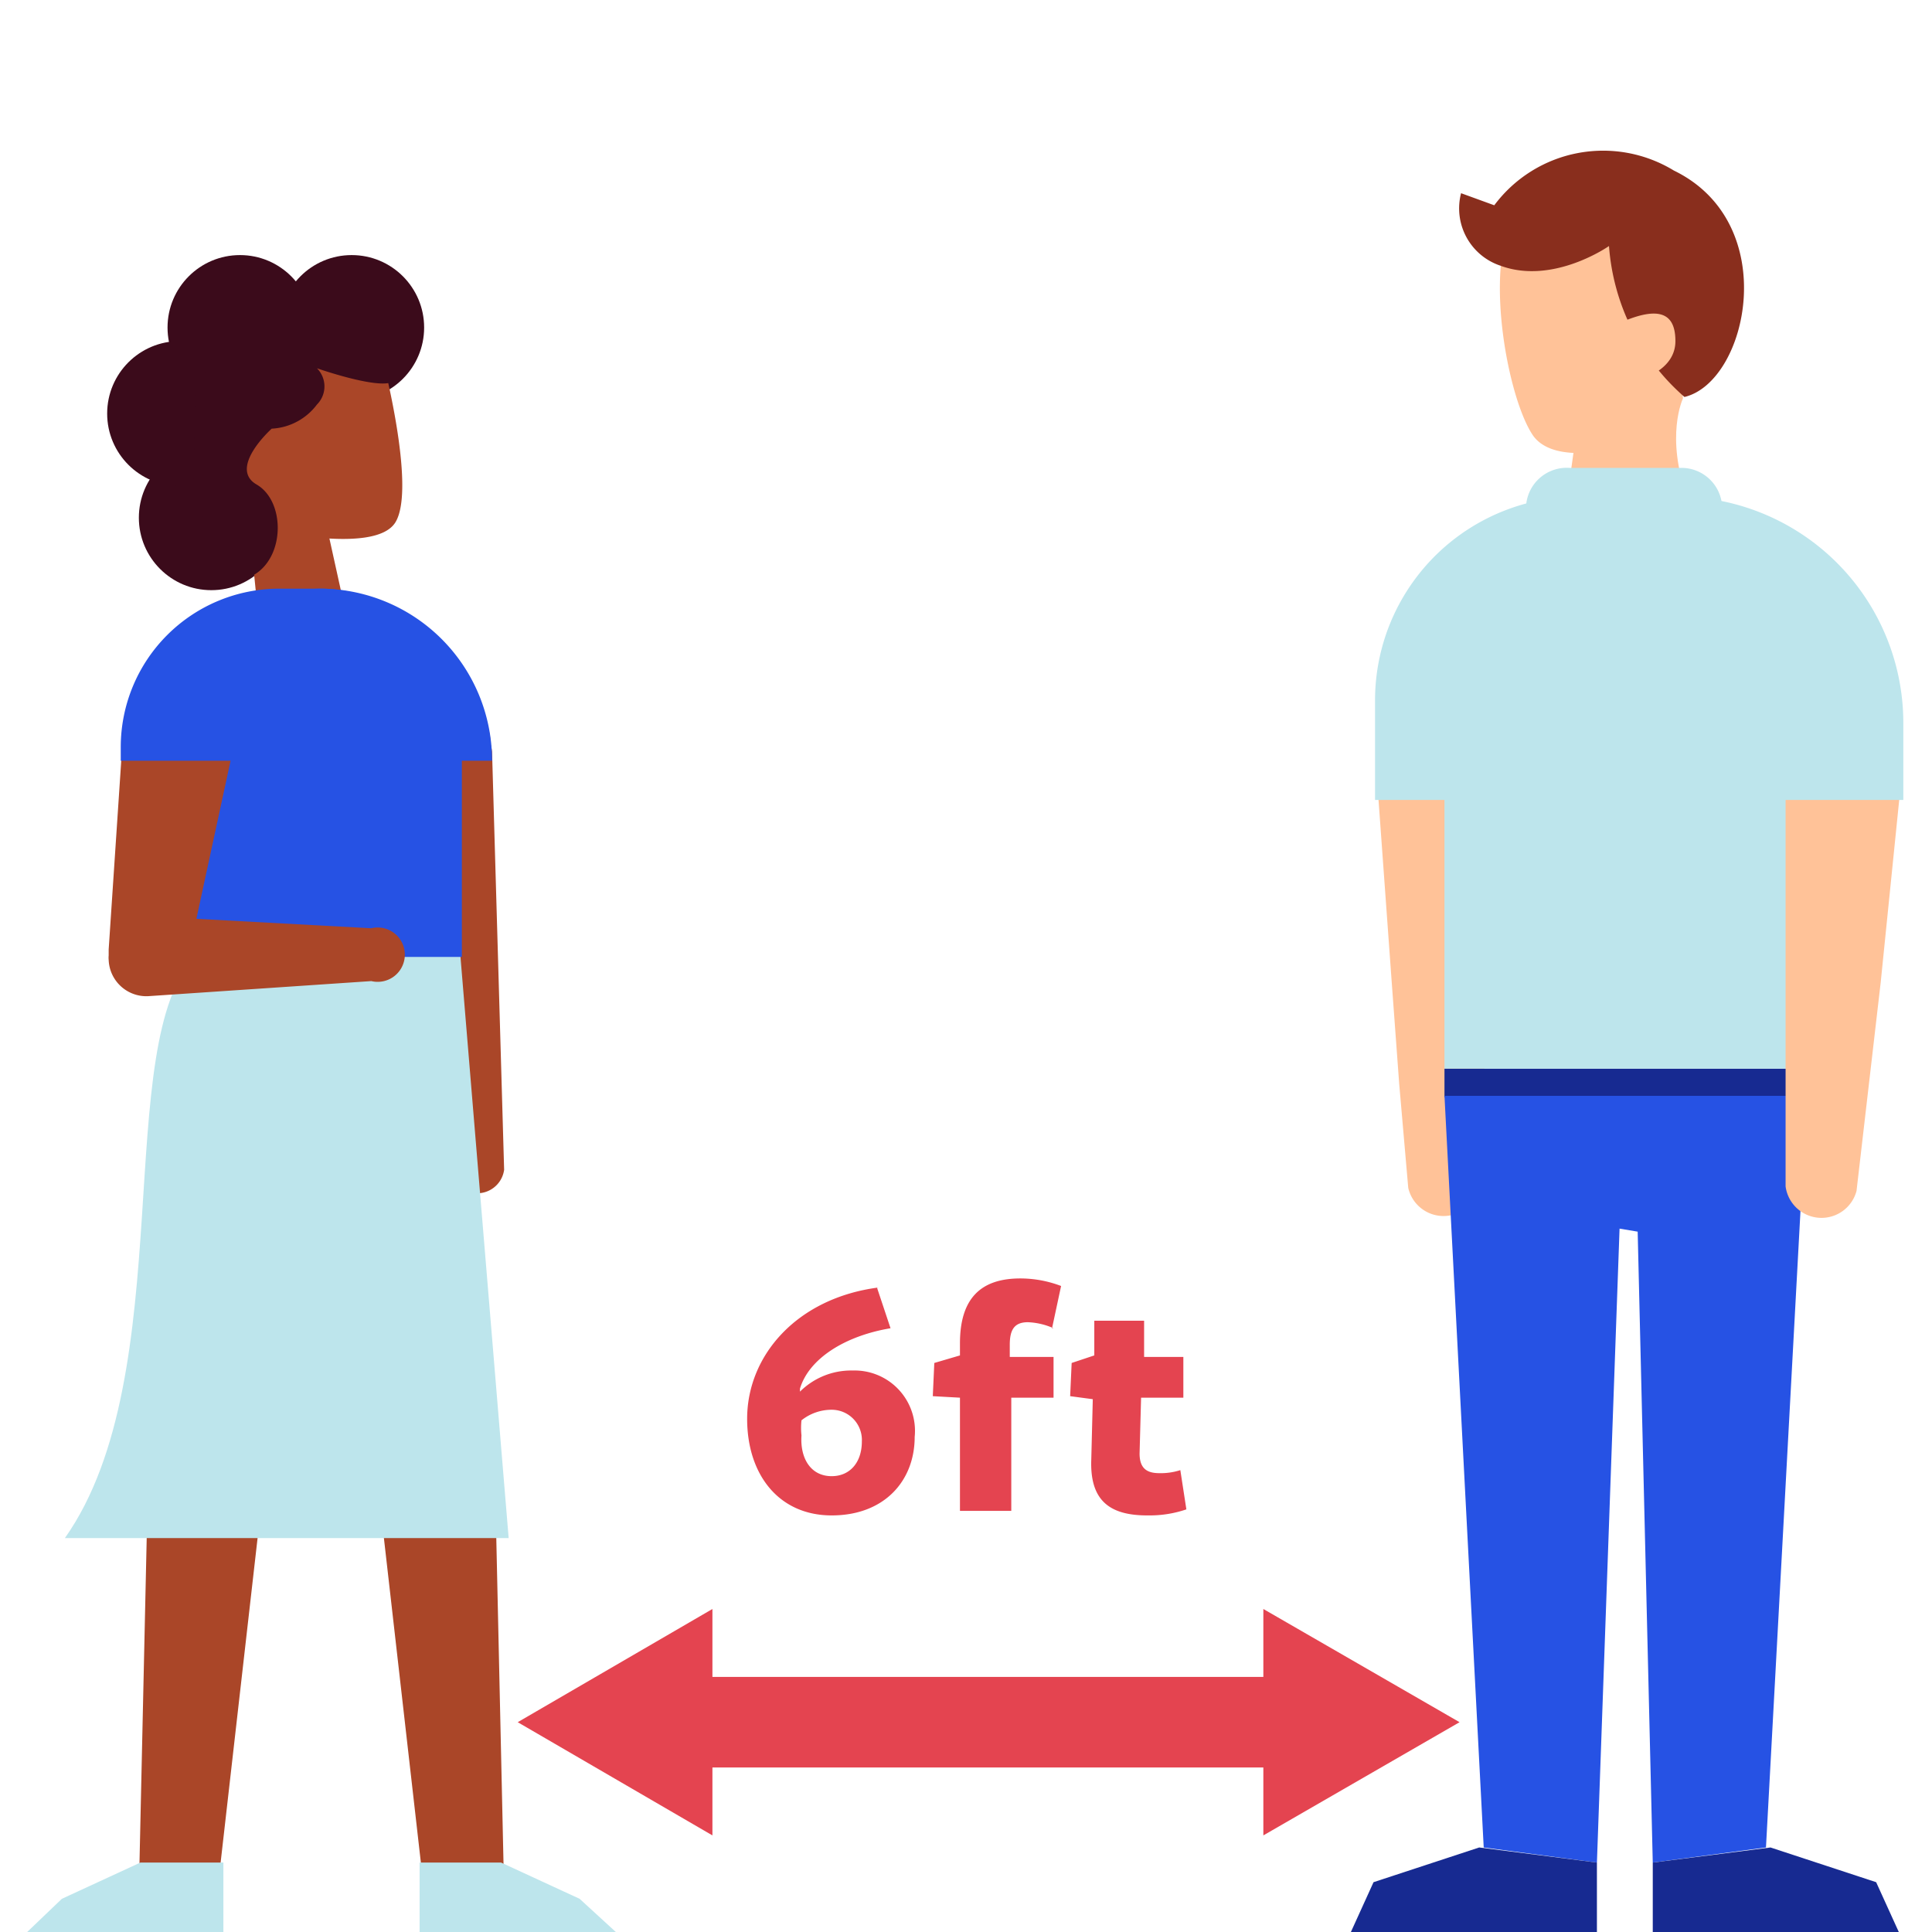
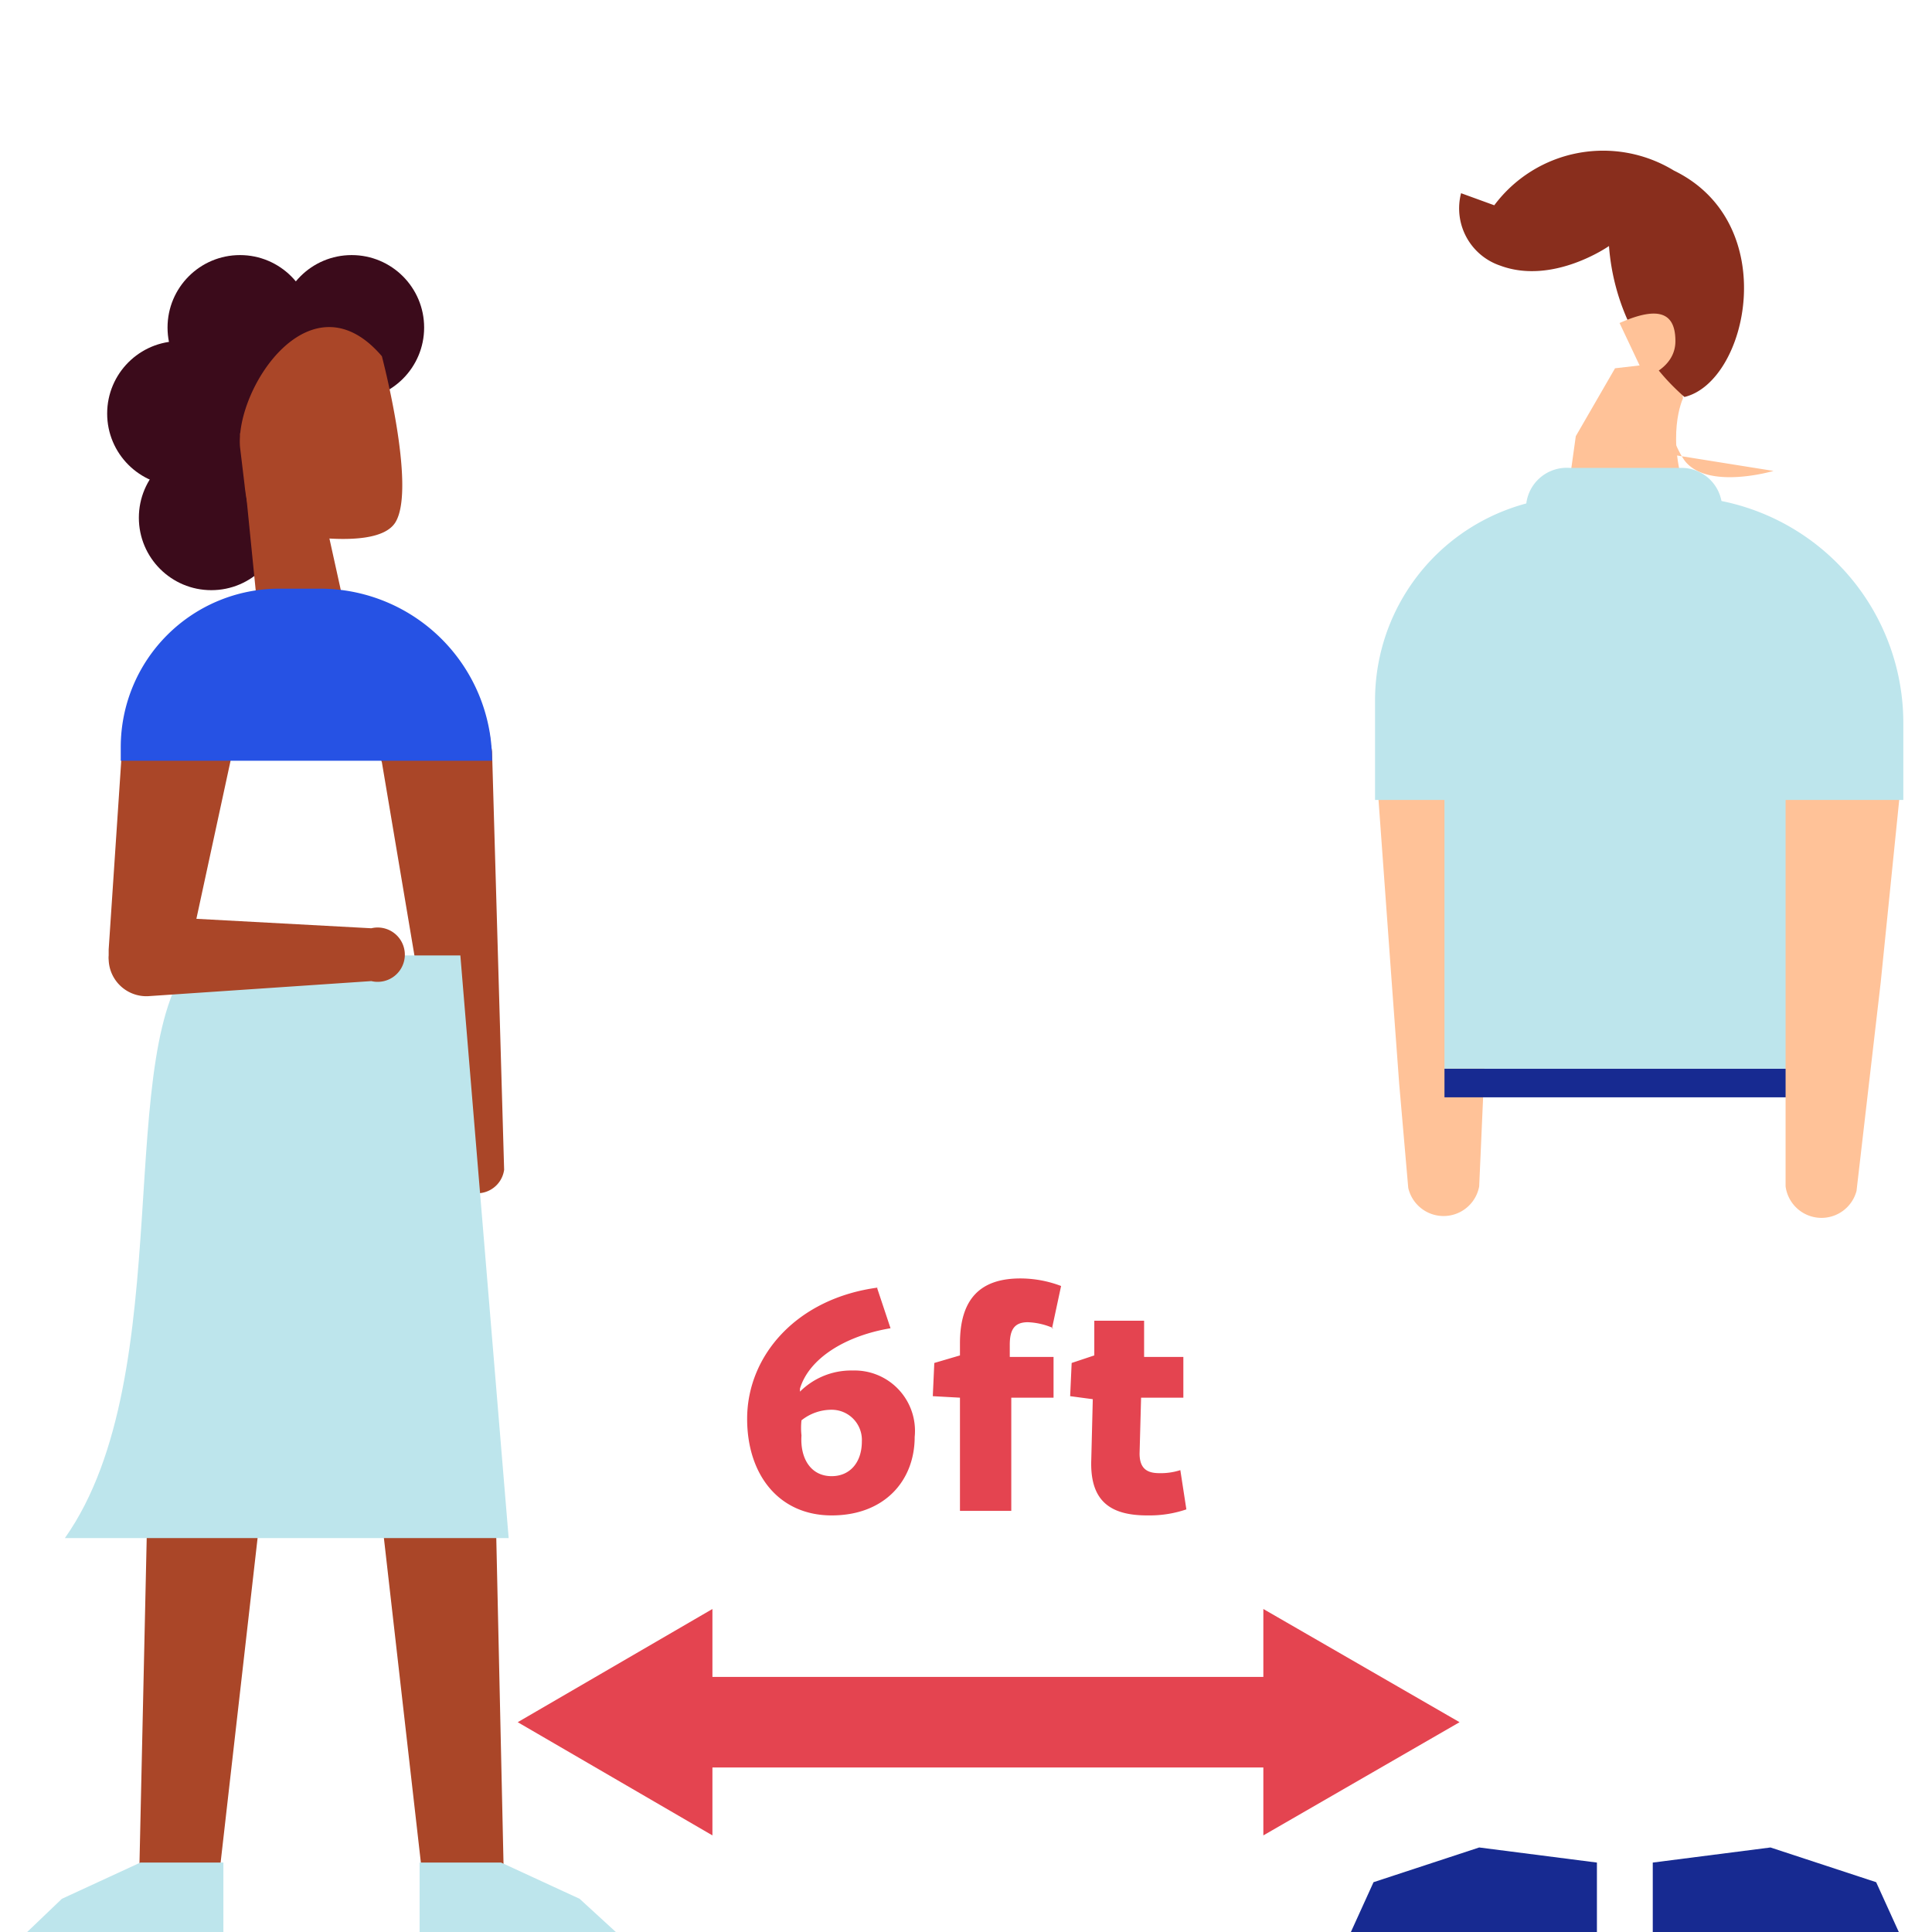
<svg xmlns="http://www.w3.org/2000/svg" height="128" viewBox="0 0 128 128" width="128">
  <path d="m9.2 125.3h5.2l3.6-31.6-8-4.4zm23.4-75.5.8 27.7a1.8 1.8 0 0 1 -3.5.3l-4.6-27.3a3.7 3.7 0 1 1 7.2-1.2 3 3 0 0 1 .1.5z" fill="#aa4628" />
  <path d="m1.8 128h13v-4.6h-5.5l-5.2 2.4z" fill="#bde5ec" />
  <path d="m33.4 125.3h-5.3l-3.6-31.6 8.1-4.4z" fill="#aa4628" />
  <path d="m33.7 101.9h-29.4c7.7-10.9 3-32.9 8.7-38.6h17.5z" fill="#bde5ec" />
  <g fill="#3b0b1b">
    <circle cx="14" cy="34.3" r="4.8" />
    <circle cx="23.3" cy="21.7" r="4.8" />
    <circle cx="15.9" cy="21.7" r="4.8" />
    <circle cx="11.9" cy="27.4" r="4.8" />
  </g>
  <path d="m25.3 23.6s2.3 8.7.9 11-9.4.3-9.4.3a13.4 13.4 0 0 1 -.6-2.8l-.3-2.5c-.3-3.9 4.7-11.5 9.4-6z" fill="#aa4628" />
  <path d="m17.1 40.7 5.9.3-1.7-7.7-5.4-4.6z" fill="#aa4628" />
-   <path d="m30.6 63.4h-17.8l-.9-15a9.4 9.4 0 0 1 9.4-9.4 9.4 9.4 0 0 1 9.3 9.4z" fill="#2652e4" />
-   <path d="m26 25.3c-1 .5-5-.9-5-.9a1.7 1.7 0 0 1 0 2.4 4 4 0 0 1 -3 1.6s-2.9 2.6-1 3.7 1.9 4.8-.2 6a8 8 0 0 1 -4-6.6l.2-5.5 1.5-3.2 3.5-1.5 5.1-.3 2.5-.7z" fill="#3b0b1b" />
  <path d="m40.8 128h-13v-4.6h5.4l5.2 2.4z" fill="#bde5ec" />
  <path d="m15.6 48.9-3.2 14.8-2.6-3 14.8.8a1.8 1.8 0 1 1 0 3.5l-14.8 1a2.5 2.5 0 0 1 -2.6-2.4 1.5 1.5 0 0 1 0-.3v-.4l1-15a3.7 3.7 0 1 1 7.4.5 4.5 4.5 0 0 1 0 .5z" fill="#aa4628" />
  <path d="m21.3 39h-2.8a10.5 10.5 0 0 0 -10.5 10.5v.9h24.6a11.4 11.4 0 0 0 -11.3-11.4z" fill="#2652e4" />
  <path d="m104.4 28.9-.6 4.3s5 5 8-.2c-1.5-4.1-.3-6.6-.3-6.6l-.2-2.5-4.3.5z" fill="#ffc298" />
-   <path d="m107.5 29.6a9 9 0 0 0 4.3-5.7c.5-2.8.5-5.2-1.5-7.9s-9.7-2-10-1.6c-2 3.4-.4 12.1 1.3 14.5 1.5 2 5.9.7 5.9.7z" fill="#ffc298" />
+   <path d="m107.5 29.6a9 9 0 0 0 4.3-5.7c.5-2.8.5-5.2-1.5-7.9c-2 3.4-.4 12.1 1.3 14.5 1.5 2 5.9.7 5.9.7z" fill="#ffc298" />
  <path d="m96.8 12.8a4 4 0 0 0 2.6 4.8c3.5 1.3 7.2-1.3 7.2-1.3a14.7 14.7 0 0 0 5 10c4.2-1 6.5-11.5-.7-15a9 9 0 0 0 -11.9 2.3z" fill="#892e1d" />
  <path d="m109 25s2-.6 2-2.4-1-2.4-3.7-1.2m-8.3 29.6-.4 13.8-.3 7-.3 6.8a2.4 2.4 0 0 1 -4.7.1l-.6-6.9-.5-6.8-1-13.8a3.9 3.9 0 0 1 7.8-.5z" fill="#ffc298" />
  <path d="m95.7 70.8h24v1.9h-24z" fill="#172a91" />
-   <path d="m95.7 72.6 2.6 49.8 7.5 1 1.5-42 1.2.2 1 41.8 7.5-1 2.7-49.8z" fill="#2652e4" />
  <path d="m95.7 46.5h24v24.3h-24z" fill="#bde5ec" />
  <path d="m126 51.3-1.4 13.8-.8 6.9-.8 6.9a2.4 2.4 0 0 1 -4.7-.3v-13.9-13.7a3.9 3.9 0 1 1 7.7.1z" fill="#ffc298" />
  <path d="m103.8 31h7.7a2.7 2.7 0 0 1 2.6 2.7v7.5h-13v-7.5a2.7 2.7 0 0 1 2.9-2.7z" fill="#bde5ec" />
  <path d="m104.7 32.9h6.4a15 15 0 0 1 15 15v5.1h-35v-6.6a13.5 13.5 0 0 1 13.6-13.5z" fill="#bde5ec" />
  <path d="m125.8 128h-16.3v-4.6l7.8-1 7 2.3zm-36.3 0h16.3v-4.6l-7.8-1-7 2.3z" fill="#172a91" />
  <path d="m45 114.1h40.9" fill="none" stroke="#e44450" stroke-miterlimit="10" stroke-width="6" />
  <path d="m47.2 121.6-12.9-7.5 12.9-7.5zm36.5 0 13-7.5-13-7.5z" fill="#e44450" />
-   <path d="m0 0h128v128h-128z" fill="none" />
  <path d="m58.1 85.3.9 2.7c-3 .5-5.4 2-6 4v.2a4.8 4.8 0 0 1 3.5-1.4 4 4 0 0 1 4.1 4.4c0 2.9-2 5.2-5.5 5.2s-5.6-2.7-5.6-6.4c0-4.2 3.3-8 8.7-8.7zm-3 12.5c1.2 0 2-.9 2-2.3a2 2 0 0 0 -2-2.1 3.2 3.2 0 0 0 -2 .7 4.7 4.7 0 0 0 0 1c-.1 1.5.6 2.7 2 2.7zm14.7-9.8a4.6 4.6 0 0 0 -1.7-.4c-.9 0-1.2.5-1.2 1.5v.8h2.9v2.7h-2.8v7.5h-3.4v-7.5l-1.8-.1.1-2.2 1.7-.5v-.8c0-3 1.4-4.3 4-4.3a7.6 7.6 0 0 1 2.7.5l-.6 2.8zm6.2 12.4c-2.5 0-3.8-1-3.7-3.7l.1-4-1.5-.2.1-2.2 1.5-.5v-2.3h3.3v2.4h2.6v2.7h-2.8l-.1 3.7c0 1 .5 1.3 1.3 1.3a4.2 4.2 0 0 0 1.4-.2l.4 2.6a7.5 7.5 0 0 1 -2.5.4z" fill="#e44450" />
</svg>